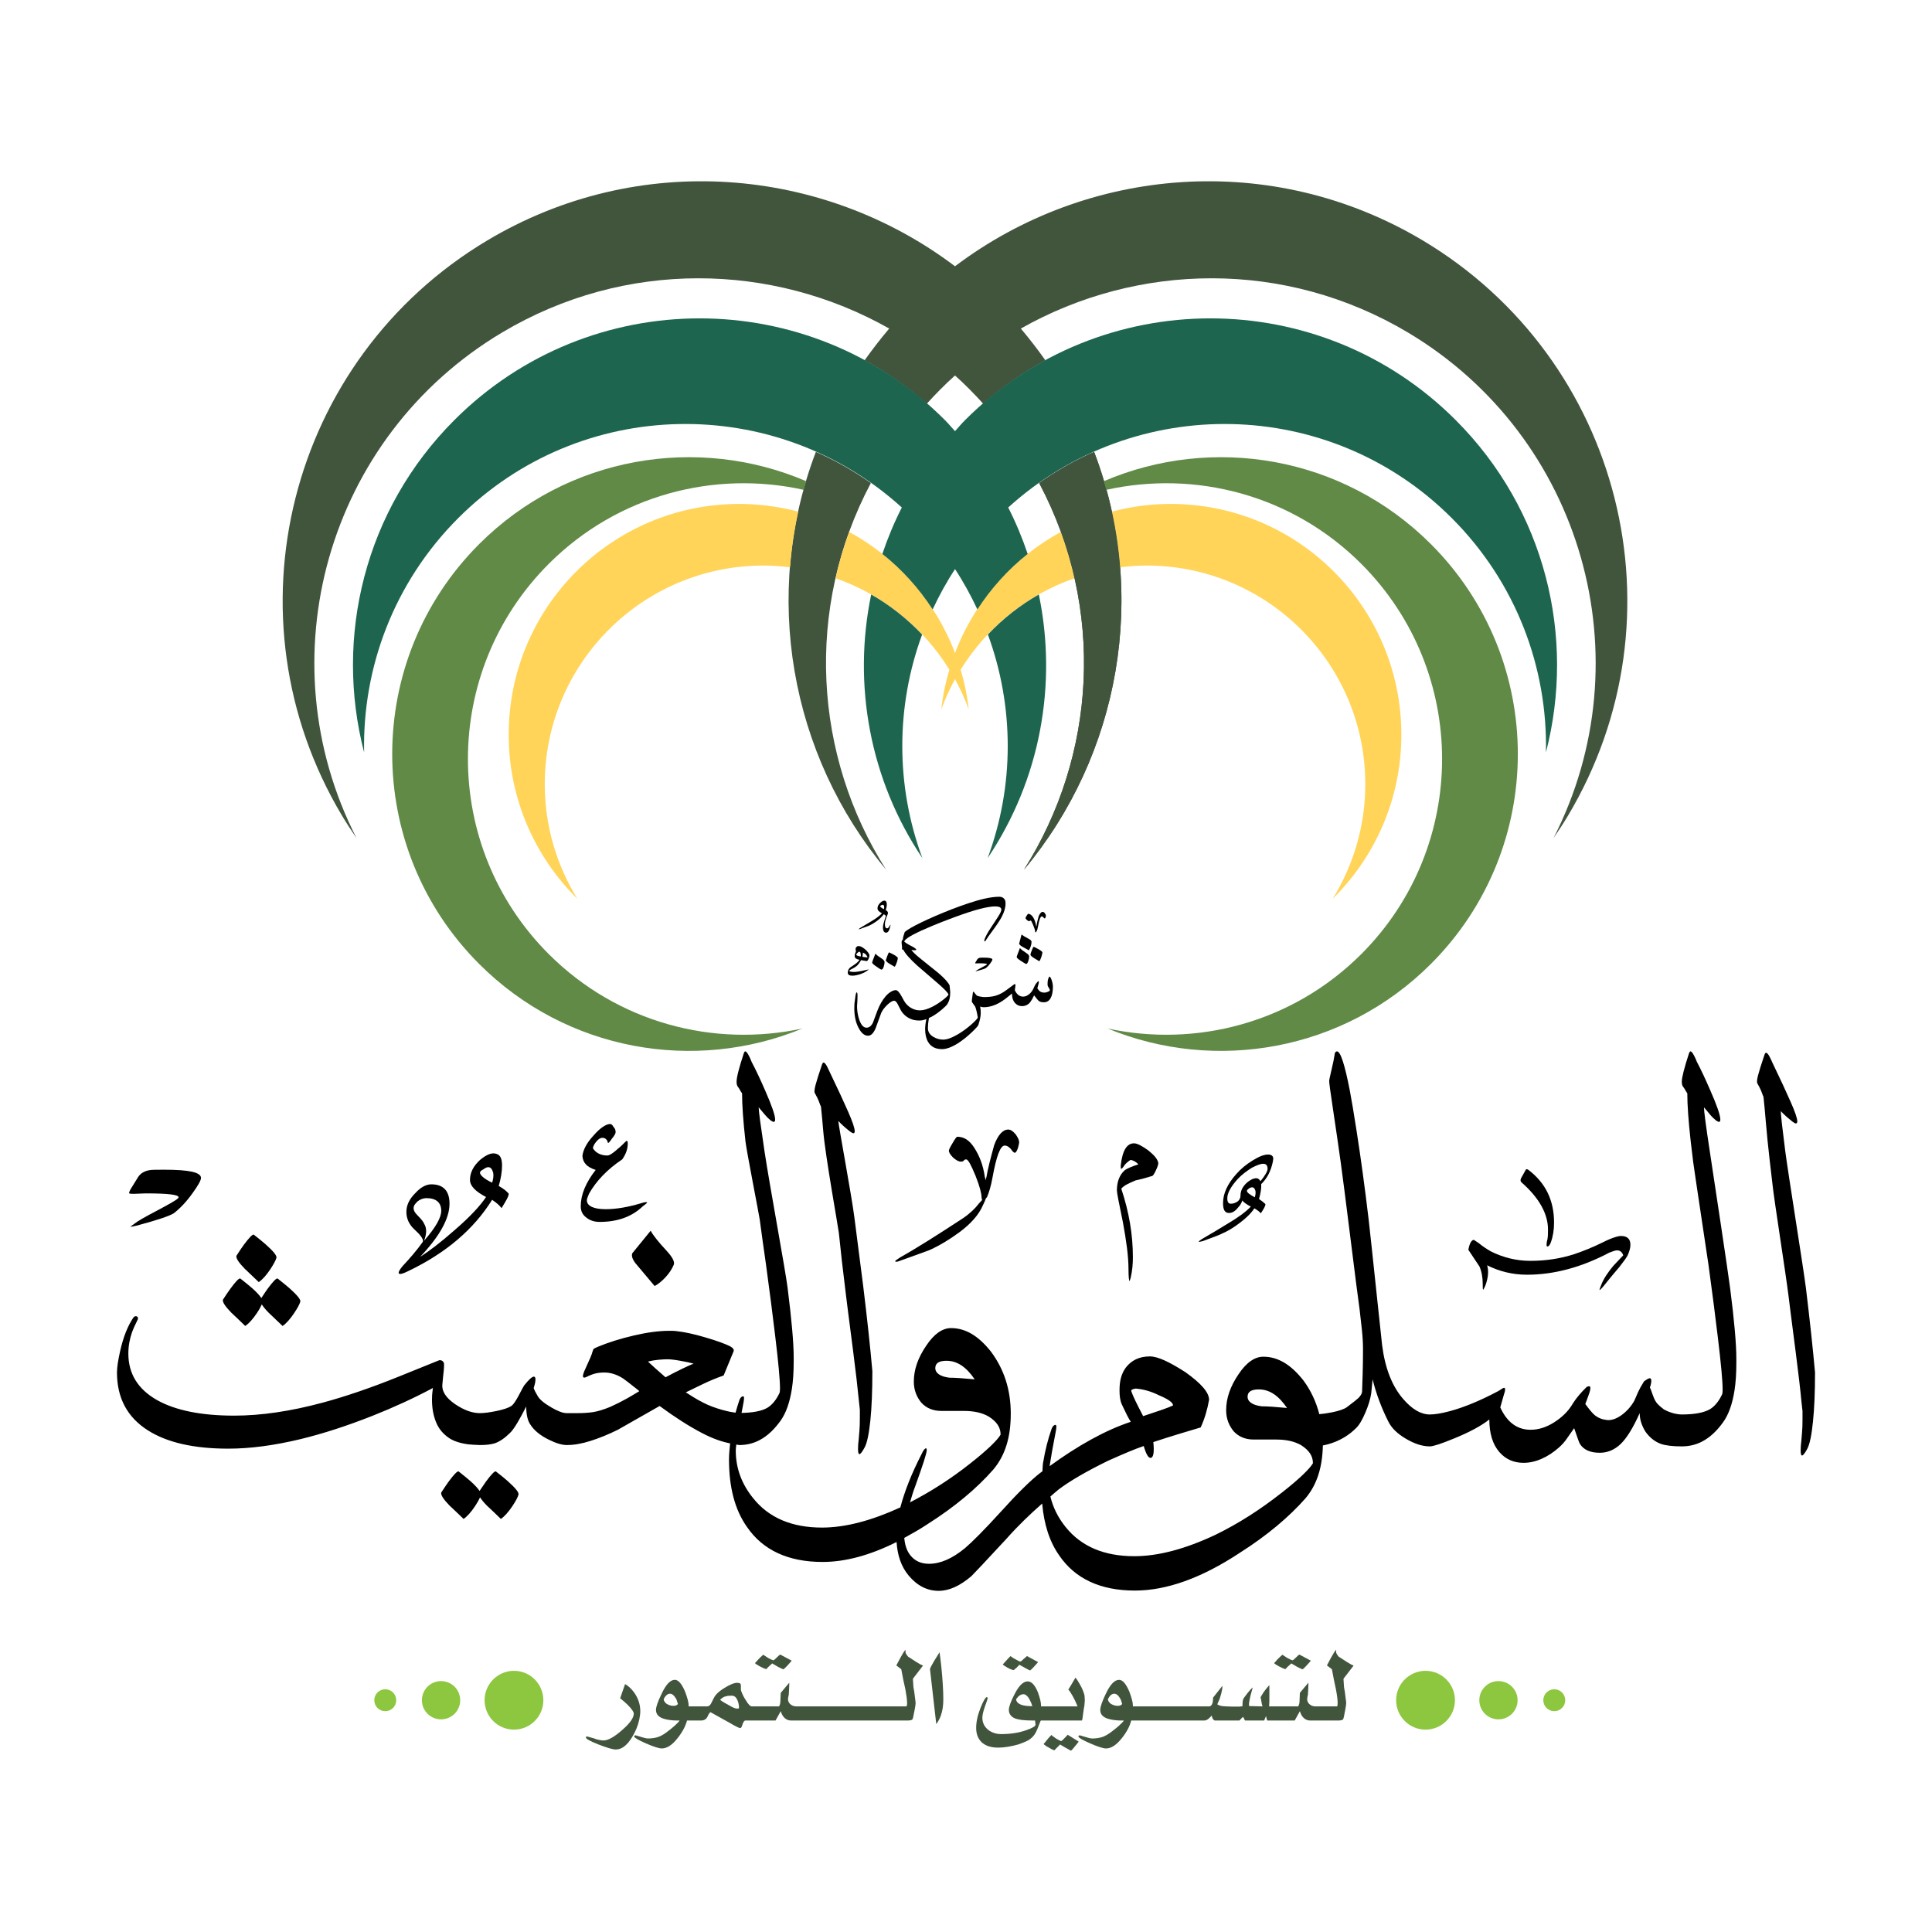
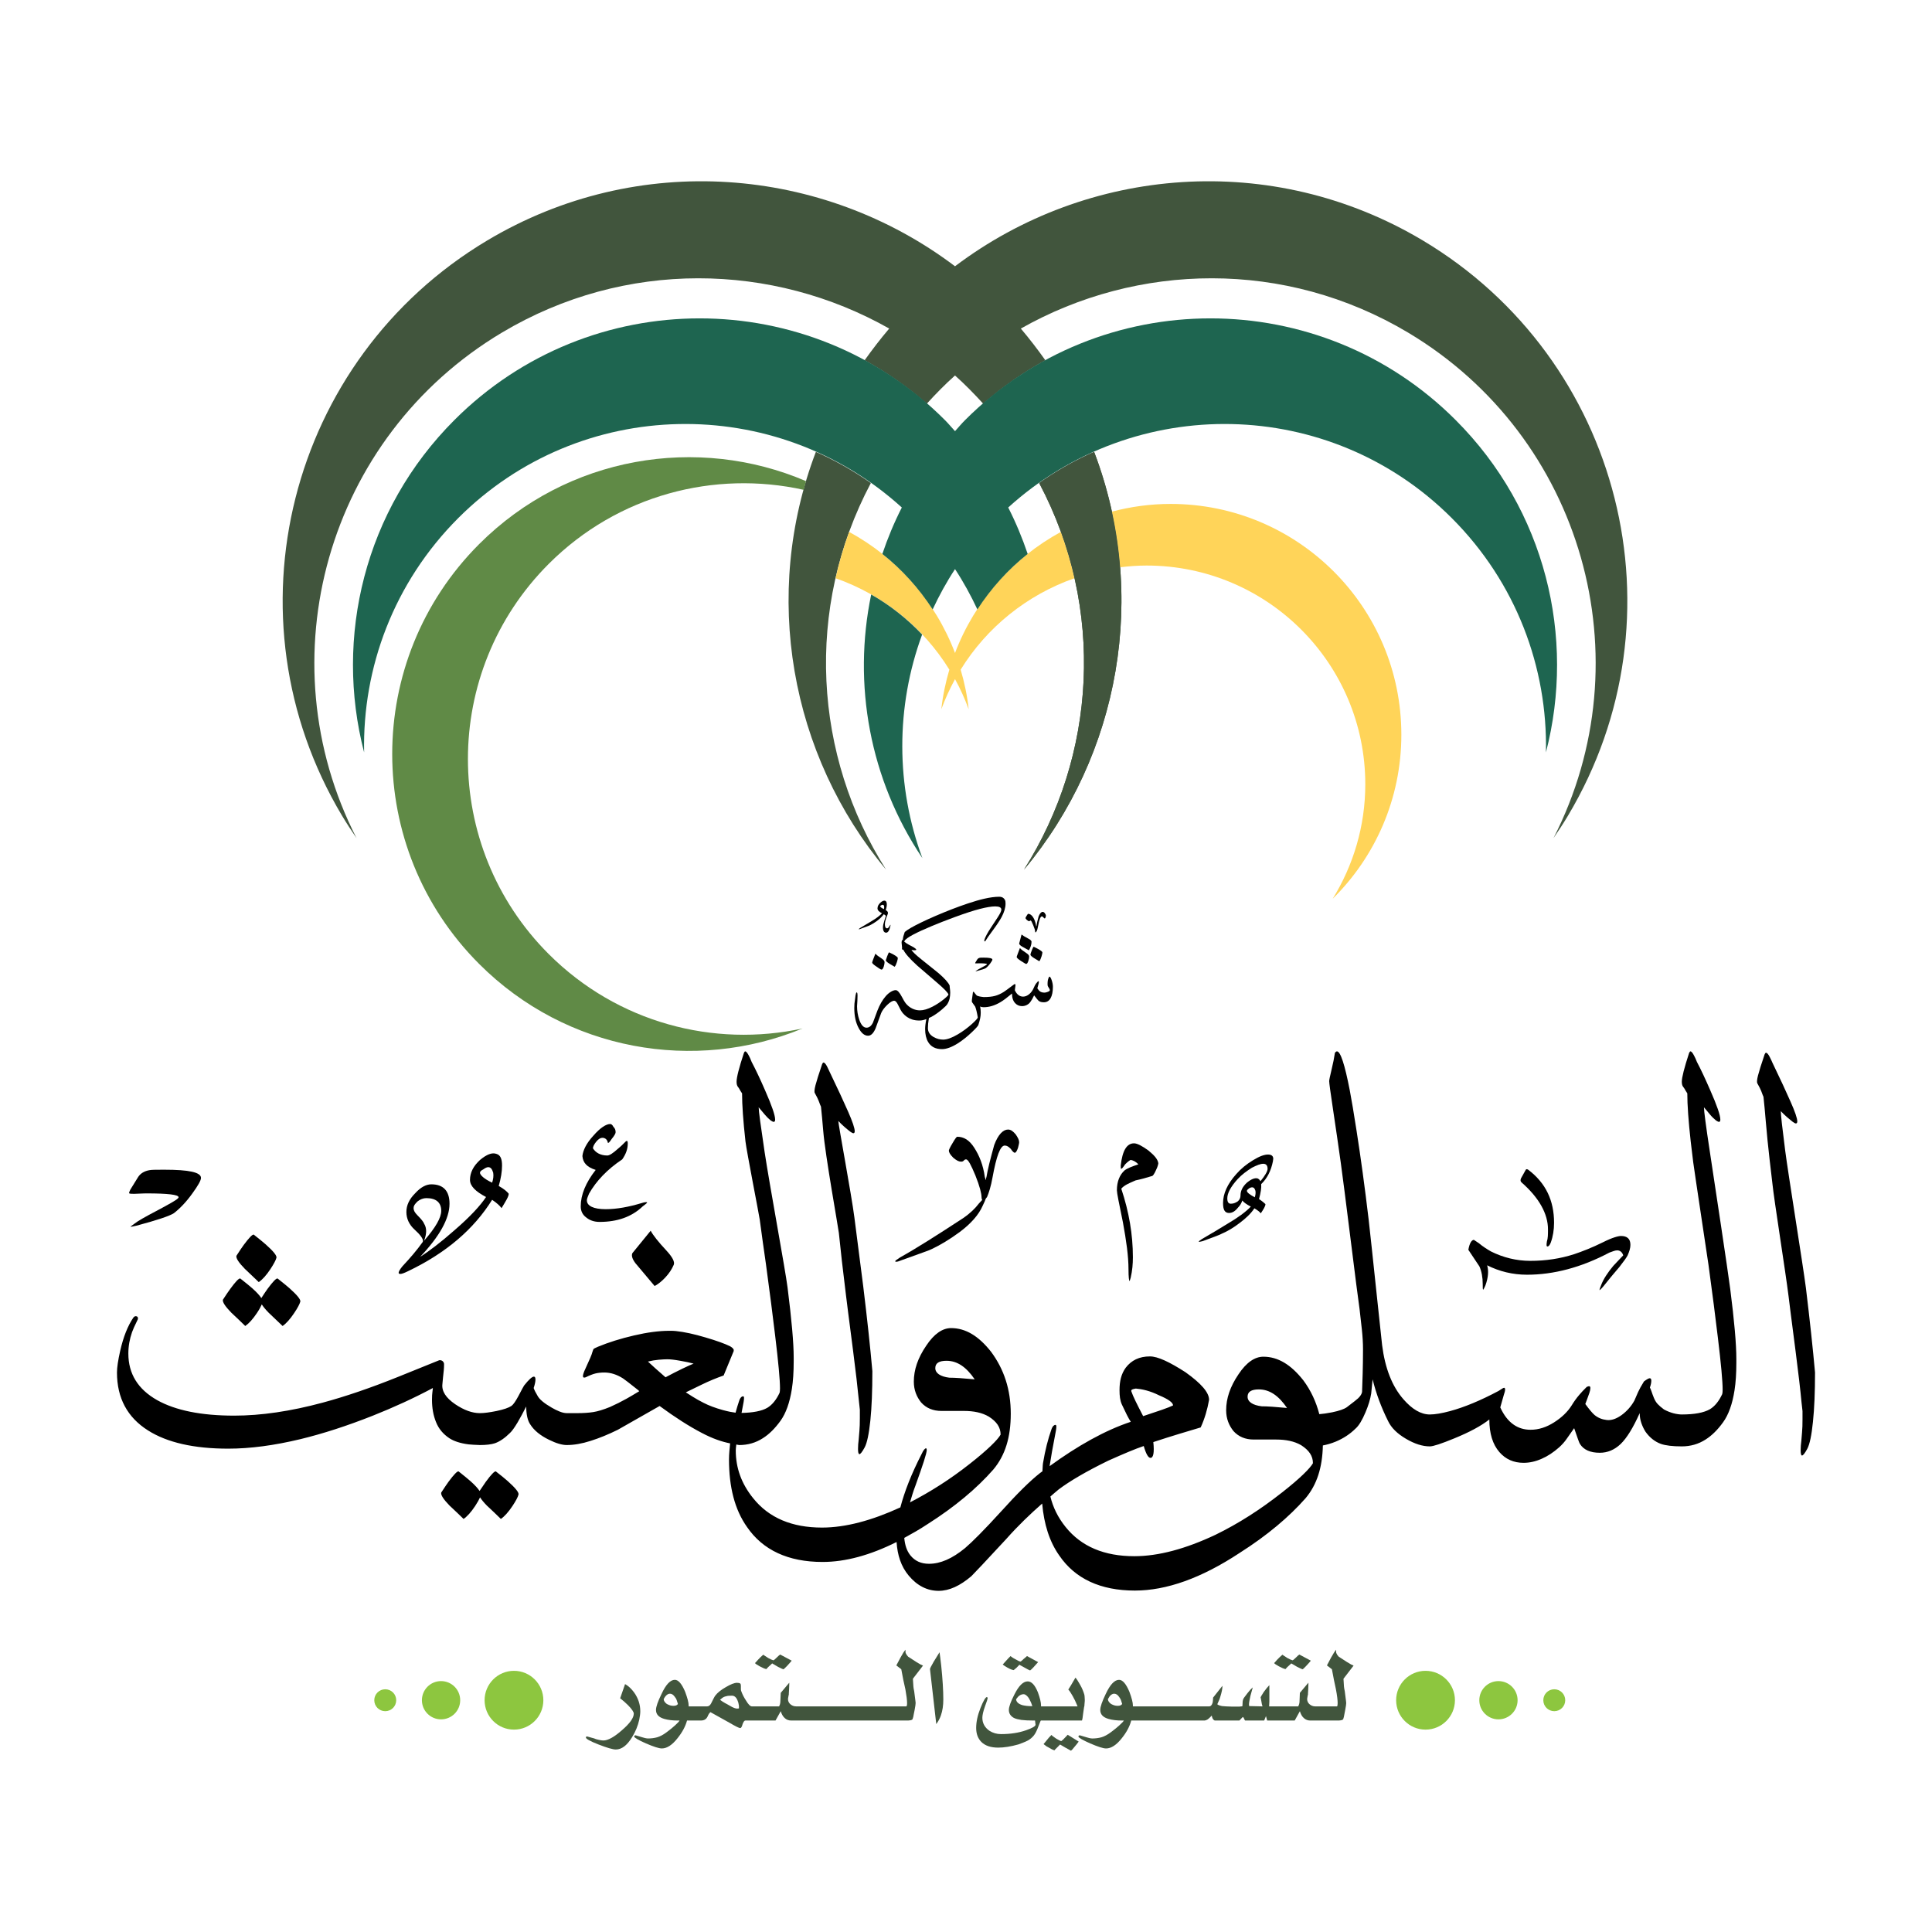
<svg xmlns="http://www.w3.org/2000/svg" version="1.1" id="Layer_1" x="0px" y="0px" viewBox="0 0 512 512" style="enable-background:new 0 0 512 512;" xml:space="preserve">
  <g>
    <g>
      <path d="M235.102,253.442c-0.085,0.231-0.196,0.575-0.352,1.036c0,0.202,0.321,0.511,0.964,0.92    c0.454,0.27,0.912,0.539,1.378,0.808c0.223-0.254,0.425-0.686,0.612-1.285c0.153-0.49,0.228-0.837,0.228-1.036    c0-0.184-0.384-0.487-1.153-0.928c-0.246-0.14-0.625-0.331-1.137-0.572C235.538,252.385,235.356,252.738,235.102,253.442z" />
      <path d="M231.988,252.73c-0.267,0.653-0.477,1.194-0.627,1.614c-0.153,0.425-0.228,0.671-0.228,0.746    c0,0.171,0.256,0.436,0.767,0.808c0.969,0.705,1.539,1.057,1.715,1.057c0.22,0,0.42-0.275,0.594-0.824    c0.137-0.451,0.21-0.829,0.21-1.137c0-0.319-0.254-0.645-0.769-0.977C232.869,253.518,232.314,253.087,231.988,252.73z" />
      <path d="M270.655,254.723c0.757,0.492,1.192,0.73,1.29,0.73c0.213,0,0.404-0.269,0.58-0.803c0.14-0.438,0.213-0.821,0.213-1.153    c0-0.308-0.259-0.622-0.772-0.943c-0.772-0.487-1.327-0.922-1.679-1.305c-0.197,0.51-0.388,1.016-0.575,1.516    c-0.187,0.5-0.28,0.785-0.28,0.847C269.432,253.829,269.841,254.199,270.655,254.723z" />
      <path d="M275.096,251.478c-0.243-0.142-0.627-0.334-1.135-0.578c-0.093,0-0.228,0.217-0.404,0.653    c-0.317,0.782-0.477,1.261-0.477,1.443c0,0.202,0.326,0.51,0.969,0.92c0.337,0.22,0.798,0.495,1.379,0.826    c0.207-0.256,0.409-0.689,0.596-1.308c0.15-0.508,0.223-0.855,0.223-1.036C276.246,252.219,275.862,251.911,275.096,251.478z" />
      <path d="M278.707,259.759c-0.217-0.629-0.414-0.943-0.585-0.943c-0.047,0-0.088,0.031-0.125,0.098    c-0.166,0.319-0.264,0.627-0.316,0.917c-0.047,0.296-0.068,0.609-0.068,0.943c0,0.078,0.005,0.174,0.016,0.29    c0,0.176,0.103,0.41,0.295,0.689c0.197,0.283,0.301,0.495,0.301,0.637c0,0.163-0.182,0.319-0.544,0.458    c-0.363,0.14-0.653,0.21-0.876,0.21c-0.581,0-1.037-0.153-1.363-0.461c-0.129-0.127-0.306-0.357-0.539-0.689    c0.083-0.296,0.171-0.604,0.259-0.925c0.098-0.319,0.145-0.557,0.145-0.731c0-0.101-0.021-0.163-0.062-0.199    c-0.042-0.031-0.103-0.021-0.186,0.026c-0.207,0.223-0.378,0.42-0.508,0.596c-0.197,0.272-0.379,0.607-0.544,1.003    c-0.3,0.744-0.715,1.334-1.249,1.778c-0.528,0.44-1.073,0.661-1.632,0.661c-0.44,0-0.85-0.135-1.223-0.412    c-0.373-0.275-0.694-0.7-0.964-1.28l0.14-1.034c0.025-0.158,0.036-0.251,0.036-0.29c0-0.205-0.052-0.306-0.155-0.306    c-0.068,0-0.14,0.023-0.212,0.078c-0.068,0.049-0.129,0.093-0.192,0.135c-1.373,1.036-2.213,1.65-2.518,1.842    c-0.778,0.5-1.56,0.855-2.337,1.067c-0.772,0.21-1.777,0.316-3.011,0.316c-0.503-0.052-0.881-0.106-1.145-0.173    c-0.264-0.062-0.492-0.14-0.689-0.231c-0.166-0.182-0.296-0.332-0.399-0.461c-0.239-0.308-0.363-0.466-0.373-0.479    c-0.103-0.088-0.186-0.078-0.243,0.039c0,0.127-0.073,0.632-0.207,1.518c-0.062,0.368-0.088,0.653-0.088,0.847    c0,0.14,0.011,0.228,0.031,0.267c0.093,0.153,0.384,0.554,0.86,1.21c0.243,0.614,0.471,1.557,0.679,2.827    c0.036,0.217-0.492,0.813-1.586,1.803c-1.181,1.049-2.41,1.954-3.689,2.707c-1.586,0.936-2.886,1.402-3.902,1.402    c-0.86,0-1.694-0.223-2.497-0.671c-1.032-0.578-1.539-1.373-1.539-2.384c0-0.741,0.083-1.578,0.243-2.495    c0.013-0.078,0.025-0.125,0.038-0.195c0.23-0.109,0.439-0.168,0.683-0.303c0.886-0.487,1.814-1.14,2.782-1.959    c0.782-0.666,1.254-1.137,1.414-1.422c0.296-0.484,0.487-0.977,0.596-1.466c0.104-0.497,0.156-1.024,0.156-1.586    c0-0.298-0.042-0.767-0.125-1.404c-0.02-0.179-0.031-0.327-0.031-0.443c-0.326-0.78-1.306-1.873-2.938-3.285    c-0.202-0.163-1.674-1.347-4.426-3.552c-1.606-1.282-2.523-2.161-2.744-2.632c0.036,0,0.127,0.018,0.279,0.059    c0.15,0.034,0.327,0.055,0.524,0.055c0.303,0,0.458-0.044,0.458-0.132c0-0.075-0.046-0.16-0.14-0.251    c-0.099-0.088-0.277-0.226-0.544-0.404c-0.14-0.075-0.497-0.267-1.075-0.565c-0.578-0.303-1.052-0.611-1.428-0.933l0.091-0.192    c0.184-0.399,0.959-0.961,2.321-1.689c1.169-0.617,2.791-1.363,4.863-2.231c1.71-0.718,3.705-1.498,5.979-2.342    c2.829-1.039,5.109-1.78,6.825-2.22c1.72-0.44,3.062-0.661,4.031-0.661c1.083,0,1.627,0.285,1.627,0.866    c0,0.368-0.321,1.041-0.953,2.015c-0.638,0.972-1.27,1.933-1.897,2.884c-0.798,1.213-1.316,2.182-1.575,2.899    c-0.057,0.163-0.088,0.313-0.088,0.438c0,0.119,0.031,0.176,0.088,0.176c0.129,0,0.249-0.124,0.368-0.365    c0.186-0.345,0.813-1.241,1.886-2.689c1.006-1.36,1.741-2.48,2.223-3.363c0.71-1.332,1.062-2.526,1.062-3.591    c0-0.065,0-0.15-0.016-0.262c-0.01-0.106-0.016-0.207-0.016-0.295c-0.046-0.334-0.213-0.627-0.492-0.886    c-0.275-0.254-0.658-0.383-1.135-0.383c-1.13,0-2.456,0.173-3.985,0.523c-1.238,0.28-2.699,0.702-4.389,1.267    c-1.332,0.448-2.747,0.959-4.244,1.534c-3.073,1.205-5.741,2.358-8.022,3.459c-2.275,1.101-3.749,1.954-4.412,2.555    c-0.186,0.513-0.308,0.886-0.365,1.122c-0.062,0.241-0.119,0.593-0.176,1.07c-0.119-0.088-0.194-0.065-0.231,0.075    c-0.01,0.116-0.023,0.21-0.044,0.287c-0.013,0.078-0.026,0.161-0.026,0.252c0,0.127,0.023,0.337,0.065,0.635    c0.039,0.293,0.06,0.516,0.06,0.671c0,0.163-0.005,0.296-0.018,0.383c0,0.13,0.119,0.192,0.352,0.192    c0.474,1.013,1.718,2.428,3.723,4.247c0.186,0.166,1.927,1.663,5.223,4.495c1.829,1.562,2.835,2.598,3.011,3.111    c0.047,0.151-0.358,0.578-1.207,1.267c-0.969,0.78-1.959,1.435-2.975,1.958c-1.289,0.668-2.419,1-3.386,1    c-0.668,0-1.315-0.148-1.944-0.438c-0.712-0.337-1.324-0.821-1.834-1.466c-0.233-0.293-0.56-0.845-0.98-1.65    c-0.632-1.202-1.176-1.803-1.643-1.803c-0.35,0-0.754,0.127-1.207,0.383c-0.536,0.306-1.024,0.723-1.469,1.249    c-0.852,0.984-1.575,2.241-2.166,3.764c-0.399,1.076-0.793,2.148-1.192,3.205c-0.44,0.902-1.01,1.348-1.71,1.348    c-0.808,0-1.453-0.731-1.943-2.192c-0.373-1.122-0.56-2.288-0.56-3.493c0-0.062,0.029-0.544,0.088-1.443    c0.021-0.36,0.036-0.801,0.036-1.324c0-0.601-0.073-0.904-0.212-0.904c-0.119,0-0.22,0.264-0.313,0.787    c-0.163,1.104-0.262,1.832-0.288,2.182c-0.031,0.353-0.044,0.746-0.044,1.182c0,2.101,0.383,3.866,1.156,5.298    c0.72,1.363,1.557,2.039,2.5,2.039c0.757,0,1.415-0.642,1.974-1.92c0.503-1.371,1-2.741,1.503-4.112    c0.313-0.705,0.849-1.419,1.606-2.15c0.759-0.728,1.376-1.094,1.855-1.094c0.35,0.036,0.689,0.407,1.013,1.111    c0.48,1.026,0.894,1.749,1.241,2.169c0.679,0.809,1.511,1.374,2.5,1.695c0.56,0.181,1.168,0.267,1.816,0.267    c0.062,0,0.13,0,0.218,0l0,0c0.514-0.002,1.099-0.147,1.719-0.373c-0.005,0.023-0.009,0.036-0.014,0.059    c-0.213,1.016-0.311,1.879-0.311,2.596c0,1.37,0.259,2.503,0.782,3.399c0.746,1.272,1.974,1.902,3.689,1.902    c1.166,0,2.565-0.508,4.198-1.534c1.233-0.782,2.472-1.767,3.721-2.962c1.062-1.01,1.632-1.65,1.715-1.92    c0.218-0.668,0.378-1.246,0.477-1.739c0.104-0.495,0.15-1.008,0.15-1.544c0-0.503-0.052-1.039-0.155-1.617    c0.187,0.104,0.358,0.163,0.513,0.171c0.16,0.015,0.3,0.031,0.43,0.039c1.456,0,2.949-0.451,4.472-1.36    c0.736-0.436,1.746-1.192,3.026-2.267c0,1.098,0.28,1.953,0.839,2.554c0.493,0.524,1.104,0.783,1.834,0.783    c0.441,0,0.876-0.106,1.29-0.321c0.415-0.218,0.736-0.513,0.969-0.886c0.197-0.293,0.342-0.513,0.436-0.671    c0.135-0.241,0.3-0.57,0.492-0.979c0.684,0.886,1.078,1.365,1.187,1.441c0.337,0.256,0.725,0.383,1.171,0.383    c0.01,0.013,0.036,0.018,0.067,0.018c0.036,0,0.083,0,0.145,0c0.788,0,1.389-0.36,1.798-1.083    c0.404-0.723,0.612-1.731,0.612-3.024C279.029,260.966,278.92,260.386,278.707,259.759z" />
      <path d="M270.955,250.901c0.254,0.14,0.819,0.456,1.695,0.943c0.197-0.28,0.363-0.633,0.503-1.06    c0.145-0.42,0.213-0.834,0.213-1.225c0-0.262-0.306-0.541-0.907-0.847c-0.845-0.436-1.42-0.79-1.736-1.057l-0.627,2.366    C270.095,250.284,270.38,250.582,270.955,250.901z" />
      <path d="M260.198,256.383c-0.788,0.41-1.254,0.681-1.42,0.822c-0.166,0.109-0.249,0.189-0.275,0.189    c0.026,0.028,0.14,0,0.384-0.054c1.342-0.353,2.135-0.627,2.379-0.79c0.357-0.275,0.767-0.689,1.181-1.262    c0.358-0.492,0.544-0.822,0.544-0.982c0-0.357-0.767-0.524-2.322-0.524c-0.471,0-0.798,0-0.933,0.026    c-0.357,0.057-0.601,0.223-0.741,0.44l-0.493,0.795c-0.057,0.109-0.082,0.186-0.082,0.217c0,0.052,0.109,0.052,0.357,0.052    c0.523-0.026,0.762-0.026,0.762-0.026c1.347,0,2.026,0.083,2.026,0.246c0,0.026-0.026,0.054-0.052,0.083    C261.405,255.725,260.97,255.974,260.198,256.383z" />
-       <path d="M229.431,257.503c0.552-0.381,0.806-0.552,0.806-0.594c0,0-0.085,0-0.254,0.042c-1.445,0.342-2.337,0.51-2.718,0.552    c-0.892,0.129-1.532,0.085-1.998-0.042c-0.127-0.044-0.171-0.086-0.171-0.168c0-0.088,0.086-0.213,0.254-0.298    c0.725-0.339,1.275-0.679,1.658-0.977c0.425-0.383,0.809-0.894,1.187-1.572c1.104,0.171,1.575,0.256,1.446,0.256    c0.171,0,0.342-0.171,0.511-0.552c0.171-0.383,0.256-0.681,0.256-0.979c0-0.083,0-0.124-0.047-0.213    c-0.337-0.762-1.018-1.44-2.036-2.039c-0.295-0.127-0.552-0.21-0.765-0.21c-0.256,0-0.422,0.083-0.593,0.254    c-0.256,0.212-0.298,0.593-0.13,1.148c-0.212,0.464-0.339,0.891-0.339,1.272c0,0.508,0.422,0.806,1.275,0.977    c-0.254,0.425-0.681,0.806-1.23,1.192c-0.384,0.254-0.767,0.55-1.192,0.806c-0.466,0.381-0.678,0.847-0.678,1.399    c0,0.552,0.384,0.808,1.233,0.808c0.638,0,1.399-0.171,2.249-0.466C228.749,257.886,229.174,257.673,229.431,257.503z     M228.666,252.45c0.552,0.213,0.93,0.552,1.145,1.018c0.042,0.127,0.083,0.213,0.042,0.254c0,0.044-0.042,0.044-0.083,0    c-0.726-0.083-1.15-0.127-1.233-0.169C228.62,253.297,228.666,252.916,228.666,252.45z M226.92,252.958    c0-0.083,0.129-0.254,0.3-0.422c0.213-0.212,0.383-0.298,0.467-0.34c0.212,0.042,0.342,0.169,0.381,0.467    c0.085,0.295,0.085,0.552,0.044,0.806C227.35,253.383,226.92,253.214,226.92,252.958z" />
      <path d="M272.707,244.125c0.129,0,0.213-0.046,0.213-0.088c0.042-0.086,0.088-0.086,0.213-0.086c0.129,0,0.342,0.389,0.678,1.233    c0.337,0.809,0.508,1.36,0.508,1.656c0,0.169,0.046,0.257,0.088,0.257c0.083,0,0.171-0.088,0.296-0.298    c0.171-0.298,0.295-0.765,0.424-1.485c0.296-1.614,0.596-2.464,0.98-2.464c0.125,0,0.296,0.124,0.425,0.296    c0.171,0.171,0.254,0.254,0.295,0.254c0.083,0,0.213-0.083,0.254-0.339c0.088-0.169,0.088-0.337,0.088-0.467    c0-0.127-0.088-0.296-0.259-0.552c-0.166-0.254-0.378-0.383-0.591-0.383c-0.384,0-0.725,0.383-1.062,1.148    c-0.301,1.104-0.513,1.956-0.554,2.508c-0.042,0.083-0.083,0.127-0.083,0.168c0,0,0,0-0.042,0c0-0.041,0-0.085,0-0.168    c-0.171-0.936-0.43-1.7-0.809-2.254c-0.383-0.594-0.849-0.892-1.316-0.892c-0.042,0-0.166,0.171-0.378,0.511    c-0.218,0.342-0.306,0.554-0.306,0.593c0,0.127,0.129,0.298,0.342,0.51C272.37,243.996,272.582,244.125,272.707,244.125z" />
      <path d="M228.05,246.149c1.402-0.511,2.122-0.806,2.29-0.85c0.638-0.298,1.363-0.723,2.166-1.317c0.681-0.51,1.233-1.06,1.699-1.7    c0.383,0.212,0.555,0.381,0.555,0.467c0,0.042-0.129,0.427-0.383,1.189c-0.253,0.767-0.383,1.361-0.383,1.827    c0,0.933,0.301,1.404,0.85,1.404c0.51,0,0.891-0.64,1.148-1.915c0-0.085,0-0.124,0-0.124c0-0.047-0.044-0.047-0.044-0.047    c-0.042,0.047-0.042,0.085-0.083,0.13c-0.298,0.552-0.552,0.806-0.764,0.806c-0.384,0-0.596-0.34-0.596-1.06    c0-0.596,0.212-1.402,0.64-2.423c0.125-0.254,0.169-0.467,0.169-0.596c0-0.296-0.169-0.508-0.596-0.762    c0.213-0.552,0.298-1.063,0.298-1.529c0-0.508-0.171-0.852-0.425-0.936c-0.342-0.129-0.764,0.042-1.275,0.508    c-0.508,0.469-0.767,0.938-0.767,1.531c0,0.425,0.384,0.891,1.192,1.272c-0.591,0.638-1.529,1.363-2.762,2.083    c-1.018,0.596-2.037,1.233-3.057,1.827c-0.21,0.169-0.342,0.254-0.342,0.298c0,0.041,0,0.041,0.046,0.041    C227.71,246.276,227.837,246.234,228.05,246.149z M233.273,240.162c0-0.086,0.088-0.171,0.254-0.256    c0.171-0.086,0.298-0.125,0.383-0.125c0.213,0,0.337,0.125,0.384,0.381c0.039,0.251,0.039,0.51-0.047,0.762    C233.613,240.628,233.273,240.371,233.273,240.162z" />
    </g>
    <g>
      <path d="M453.137,305.281c-1.057-6.931-1.573-10.883-1.573-11.84c0.516,0.645,1.054,1.27,1.609,1.923    c0.537,0.643,1.082,1.162,1.592,1.573c0.356,0.242,0.626,0.367,0.786,0.367c0.242,0,0.357-0.207,0.357-0.608    c0-1.127-0.883-3.71-2.664-7.744c-1.324-3.057-2.504-5.571-3.551-7.546c-0.24-0.645-0.492-1.182-0.733-1.629    c-0.393-0.777-0.724-1.153-0.965-1.153c-0.116,0-0.231,0.143-0.366,0.43c-1.289,3.942-1.932,6.491-1.932,7.609    c0,0.598,0.116,1.047,0.332,1.323c0.223,0.287,0.385,0.51,0.465,0.67c0.08,0.17,0.295,0.537,0.66,1.092    c0,3.022,0.297,7.269,0.903,12.752c0.287,2.459,0.51,4.292,0.664,5.499c0.537,3.907,3.487,23.348,4.058,27.263    c1.039,7.656,1.869,14.048,2.469,19.164c0.857,7.054,1.27,11.66,1.27,13.833c0,0.563-0.036,0.974-0.116,1.207    c-0.887,1.895-1.977,3.219-3.264,3.997c-1.61,0.92-4.097,1.385-7.441,1.385c-0.644,0-1.394-0.107-2.235-0.322    c-0.84-0.232-1.682-0.564-2.485-1.002c-0.717-0.527-1.28-1.018-1.682-1.448c-0.412-0.447-0.732-0.992-1.002-1.645    c-0.258-0.635-0.464-1.198-0.625-1.69c-0.17-0.482-0.305-0.822-0.429-1.027c0.25-0.725,0.374-1.323,0.374-1.817    c0-0.437-0.151-0.652-0.429-0.652c-0.241,0-0.751,0.277-1.512,0.84c-0.733,1.172-1.25,2.129-1.582,2.87    c-0.311,0.76-0.643,1.475-0.965,2.219c-0.84,1.51-1.977,2.799-3.381,3.827c-1.413,1.018-2.737,1.465-3.987,1.305    c-1.209-0.135-2.28-0.572-3.202-1.332c-0.563-0.484-1.378-1.45-2.432-2.899c0.375-0.965,0.733-1.967,1.09-2.977    c0.16-0.473,0.25-0.893,0.25-1.26c0-0.323-0.116-0.483-0.357-0.483c-0.09,0-0.287,0.053-0.609,0.188    c-0.821,0.804-1.449,1.484-1.932,2.055c-0.823,0.957-1.483,1.897-2.057,2.844c-1.053,1.672-2.602,3.192-4.651,4.489    c-2.055,1.315-4.13,1.968-6.24,1.968c-1.69,0-3.184-0.457-4.454-1.333c-1.466-1.002-2.646-2.549-3.575-4.596l0.911-3.21    c0.233-0.68,0.367-1.172,0.367-1.502c0-0.322-0.098-0.483-0.241-0.483c-0.126,0-0.304,0.063-0.519,0.215    c-0.233,0.143-0.554,0.357-1.002,0.635c-4.792,2.548-9.066,4.309-12.805,5.32c-2.219,0.598-4.024,0.902-5.383,0.902    c-2.343,0-4.677-1.359-7.019-4.059c-2.979-3.415-4.848-8.191-5.624-14.317c-0.153-1.403-0.59-5.534-1.324-12.385    c-1.092-10.4-1.844-17.347-2.237-20.853c-1.037-8.744-2.118-16.587-3.201-23.518c-0.733-4.676-1.324-8.271-1.815-10.811    c-1.331-6.849-2.458-10.283-3.388-10.283c-0.162,0-0.34,0.117-0.537,0.367c-0.206,1.36-0.484,2.78-0.841,4.231    c-0.482,2.012-0.715,3.129-0.679,3.317c0,0.492,0.331,2.905,0.983,7.261c0.072,0.527,0.448,3.022,1.109,7.492    c0.661,4.472,1.324,9.273,1.969,14.38c0.402,3.067,1.045,8.164,1.93,15.298c0.877,7.136,1.574,12.448,2.057,15.954    c0.197,1.779,0.412,3.577,0.609,5.409c0.196,1.825,0.303,3.577,0.303,5.232c0,2.262-0.035,4.391-0.088,6.411    c-0.073,2.004-0.116,3.639-0.162,4.892c-0.071,0.518-0.42,1.09-1.038,1.689c-0.23,0.233-1.234,1.028-3.004,2.37    c-0.724,0.518-2.038,0.965-3.898,1.35c-1.346,0.268-2.427,0.412-3.389,0.492c-0.853-3.272-2.226-6.267-4.23-8.959    c-3.291-4.175-6.724-6.269-10.605-6.269c-2.236,0-4.471,1.485-6.564,4.632c-2.235,3.29-3.291,6.421-3.291,9.559    c0,2.235,0.751,4.032,1.94,5.518c1.351,1.493,3.139,2.244,5.374,2.244h5.974c2.539,0,4.783,0.447,6.581,1.493    c2.093,1.342,3.129,2.844,3.129,4.784c-0.751,1.342-3.434,4.034-8.218,7.771c-5.67,4.47-11.49,8.209-17.616,11.195    c-7.922,3.73-15.085,5.671-21.515,5.671c-7.904,0-14.03-2.53-18.215-7.763c-2.043-2.539-3.326-5.222-4.014-8.048    c0.729-0.608,1.462-1.315,2.19-1.878c2.987-2.244,7.315-4.784,13.144-7.628c4.024-1.797,7.155-3.129,9.407-3.88    c0.591,2.084,1.199,3.139,1.789,3.139c0.751,0,1.046-1.35,0.751-4.184c4.928-1.637,9.104-2.844,12.546-3.882    c1.047-2.252,1.78-4.774,2.228-7.314c0-1.949-2.075-4.337-6.26-7.323c-4.186-2.692-7.332-4.186-9.407-4.186    c-2.843,0-4.936,1.047-6.421,2.995c-1.198,1.645-1.645,3.577-1.645,5.974c0,1.502,0.143,2.69,0.599,3.729    c1.045,2.244,1.779,3.737,2.387,4.63c-6.84,2.272-14.061,6.332-21.519,11.76c0.326-2.163,0.859-5.231,1.685-9.451    c0.161-1.038,0.161-1.494-0.151-1.494c-0.295,0-0.743,0.303-1.047,1.198c-0.895,2.539-1.636,5.382-2.235,8.968    c-0.098,0.68-0.08,1.432-0.148,2.137c-0.214,0.17-0.425,0.305-0.639,0.465c-2.683,2.102-6.116,5.527-10.301,10.16    c-4.489,4.926-7.619,8.064-9.56,9.719c-3.442,2.834-6.564,4.167-9.559,4.167c-2.093,0-3.729-0.733-4.936-2.235    c-0.975-1.225-1.448-2.755-1.623-4.624c2.011-1.1,4.042-2.235,6.13-3.622c7.314-4.631,13.145-9.558,17.473-14.495    c3.13-3.729,4.624-8.513,4.624-14.79c0-6.419-1.789-11.785-5.222-16.425c-3.291-4.167-6.724-6.269-10.596-6.269    c-2.254,0-4.489,1.502-6.573,4.641c-2.244,3.282-3.299,6.413-3.299,9.551c0,2.235,0.751,4.032,1.94,5.517    c1.359,1.502,3.139,2.244,5.383,2.244h5.964c2.557,0,4.793,0.447,6.581,1.502c2.093,1.334,3.129,2.835,3.129,4.776    c-0.742,1.342-3.434,4.032-8.208,7.771c-5.097,4.024-10.351,7.359-15.806,10.184c0.448-1.457,0.813-2.817,1.462-4.479    c1.932-5.384,2.978-8.523,2.978-9.408c0-0.295-0.152-0.457-0.152-0.457c-0.287,0-0.734,0.457-1.189,1.493    c-2.749,5.339-4.557,10.016-5.652,14.182c-7.623,3.497-14.557,5.347-20.772,5.347c-7.904,0-14.039-2.539-18.215-7.761    c-3.139-3.872-4.632-8.066-4.632-12.688c0-0.287,0.049-0.823,0.143-1.565c0.233,0.018,0.541,0.143,0.76,0.143    c2.308,0,4.399-0.6,6.278-1.815c1.672-1.047,3.209-2.585,4.667-4.597c1.449-2.012,2.451-4.829,3.023-8.468    c0.322-2.047,0.482-4.462,0.482-7.242c0-0.287,0-0.645,0-1.092c0-3.88-0.554-10.051-1.627-18.554    c-0.607-4.794-4.712-26.88-6.081-35.903c-1.037-6.931-1.573-10.883-1.573-11.84c0.537,0.645,1.073,1.27,1.609,1.923    c0.537,0.643,1.074,1.162,1.592,1.573c0.367,0.242,0.626,0.367,0.787,0.367c0.25,0,0.376-0.207,0.376-0.608    c0-1.127-0.885-3.71-2.665-7.744c-1.324-3.057-2.522-5.571-3.568-7.546c-0.242-0.645-0.484-1.182-0.724-1.629    c-0.412-0.777-0.724-1.153-0.966-1.153c-0.125,0-0.25,0.143-0.357,0.43c-1.306,3.942-1.94,6.491-1.94,7.609    c0,0.598,0.116,1.047,0.33,1.323c0.223,0.287,0.375,0.51,0.456,0.67c0.063,0.17,0.295,0.537,0.67,1.092    c0,3.022,0.287,7.269,0.903,12.752c0.278,2.459,3.613,19.457,3.774,20.673c0.527,3.917,1.064,7.816,1.635,11.725    c1.038,7.663,1.861,14.038,2.468,19.171c0.851,7.046,1.27,11.661,1.27,13.833c0,0.563-0.036,0.967-0.107,1.198    c-0.895,1.905-1.994,3.229-3.273,3.989c-1.493,0.867-3.822,1.287-6.81,1.35c0.18-0.948,0.335-1.825,0.55-2.915    c0.161-1.047,0.161-1.494-0.143-1.494c-0.304,0-0.751,0.295-1.037,1.188c-0.349,0.984-0.652,2.067-0.957,3.157    c-0.863-0.107-1.919-0.303-3.371-0.697c-1.995-0.555-3.685-1.18-5.097-1.914c-0.966-0.483-1.932-1.02-2.898-1.628    c-0.617-0.375-1.216-0.75-1.815-1.154c1.002-0.482,2.442-1.18,4.292-2.084c1.851-0.902,3.765-1.698,5.732-2.387l2.665-6.474    c0-0.152,0-0.268,0-0.367c-0.126-0.313-0.447-0.608-0.966-0.903c-1.368-0.67-3.541-1.467-6.537-2.342    c-2.977-0.885-5.589-1.458-7.842-1.69c-0.375-0.053-0.939-0.063-1.699-0.063c-2.7,0-5.822,0.403-9.38,1.235    c-3.55,0.822-6.733,1.824-9.542,2.985c-0.644,0.295-1.019,0.465-1.117,0.547c-0.098,0.08-0.223,0.383-0.385,0.912    c-0.089,0.473-0.696,1.932-1.823,4.345c-0.439,0.92-0.662,1.592-0.662,2.004c0,0.357,0.241,0.465,0.724,0.295    c1.046-0.518,1.923-0.858,2.602-1.02c0.679-0.162,1.467-0.25,2.36-0.25c1.646,0,3.309,0.527,4.945,1.573    c0.331,0.205,1.663,1.233,3.997,3.085l0.304,0.295c-1.341,0.805-2.459,1.483-3.398,2.002c-1.359,0.76-2.816,1.485-4.345,2.174    c-1.806,0.733-3.299,1.18-4.472,1.36c-1.171,0.178-2.539,0.277-4.103,0.277h-2.906c-0.573,0-1.199-0.151-1.906-0.43    c-0.706-0.285-1.394-0.617-2.083-1.028c-2.021-1.162-3.264-2.209-3.747-3.139c-0.492-0.813-0.832-1.484-1.029-2.055    c0.322-0.967,0.474-1.717,0.474-2.245c0-0.518-0.134-0.778-0.412-0.778c-0.482,0-1.35,0.778-2.602,2.362    c-0.107,0.152-0.617,1.082-1.502,2.78c-0.733,1.369-1.341,2.244-1.815,2.602c-0.769,0.518-2.075,0.965-3.944,1.359    c-1.842,0.377-3.336,0.573-4.462,0.573c-2.012,0-4.194-0.786-6.527-2.36c-2.495-1.7-3.63-3.489-3.39-5.384    c0.09-1.01,0.198-2.217,0.359-3.622c0.053-0.527,0.071-1.064,0.071-1.635c0-0.279-0.125-0.537-0.357-0.76    c-0.25-0.215-0.554-0.305-0.912-0.26c-3.72,1.485-7.404,2.979-11.062,4.471c-7.216,2.899-13.816,5.15-19.825,6.769    c-8.494,2.29-16.318,3.444-23.454,3.444c-8.737,0-15.55-1.377-20.433-4.114c-5.07-2.871-7.619-6.974-7.619-12.34    c0-1.932,0.33-3.809,0.975-5.661c0.242-0.697,0.707-1.725,1.386-3.102c0.125-0.188,0.188-0.377,0.188-0.537    c0-0.403-0.206-0.6-0.608-0.6c-0.188,0-0.402,0.108-0.609,0.367c-1.484,2.182-2.655,5.106-3.496,8.818    C31.286,360.49,31,362.403,31,363.727c0,6.769,2.755,11.901,8.227,15.353c5.079,3.219,12.179,4.829,21.264,4.829    c5.777,0,12.161-0.842,19.163-2.53c5.973-1.449,12.331-3.516,19.055-6.171c5.678-2.254,11.017-4.712,16.006-7.368    c-0.106,1.01-0.196,1.645-0.205,1.922c-0.019,0.295-0.028,0.697-0.028,1.217c0,2.137,0.34,4.094,1.055,5.856    c0.698,1.789,1.887,3.202,3.532,4.302c1.217,0.795,2.906,1.35,5.08,1.635c0.724,0.082,1.725,0.127,3.022,0.18    c1.726,0,3.058-0.17,3.988-0.475c1.279-0.455,2.621-1.359,3.998-2.736c0.519-0.475,1.198-1.422,2.039-2.835    c0.733-1.252,1.475-2.637,2.253-4.167c0,1.002,0.09,1.913,0.268,2.745c0.179,0.823,0.456,1.503,0.813,2.012    c1.002,1.583,2.656,2.942,4.963,4.061c1.878,0.93,3.452,1.395,4.704,1.395c1.931,0,4.041-0.367,6.313-1.1    c2.288-0.715,4.686-1.699,7.225-2.95c3.666-2.094,7.35-4.194,11.07-6.296c4.069,2.987,7.78,5.366,11.178,7.136    c2.95,1.555,5.357,2.342,7.503,2.772c-0.13,1.403-0.295,2.799-0.295,4.239c0,7.323,1.502,13.297,4.775,17.919    c4.193,6.126,10.909,9.264,20.021,9.264c6.059,0,12.604-1.78,19.611-5.286c0.232,3.399,1.135,6.421,3.219,8.908    c2.244,2.69,4.936,4.032,7.923,4.032c2.834,0,5.678-1.342,8.674-3.88c0.733-0.742,3.872-4.024,9.246-9.854    c3.174-3.585,6.35-6.608,9.524-9.398c0.482,5.454,1.918,10.086,4.551,13.797c4.185,6.126,10.9,9.264,20.012,9.264    c8.361,0,17.625-3.282,27.792-9.996c7.306-4.633,13.127-9.569,17.464-14.495c2.991-3.569,4.44-8.119,4.569-13.968    c1.069-0.205,2.186-0.51,3.398-1.01c2.047-0.85,3.791-2.012,5.241-3.442c0.893-0.77,1.77-2.227,2.664-4.347    c0.771-1.815,1.271-3.477,1.504-4.971l0.375-3.747c0.922,3.747,2.289,7.431,4.104,11.061c0.84,1.77,2.405,3.327,4.712,4.677    c2.289,1.358,4.417,2.029,6.349,2.029c0.884,0,3.041-0.705,6.456-2.111c4.077-1.664,7.179-3.335,9.31-5.026    c0,3.712,0.883,6.599,2.664,8.648c1.653,1.895,3.782,2.844,6.411,2.844c1.573,0,3.157-0.348,4.776-1.063    c1.608-0.69,3.149-1.717,4.648-3.04c0.76-0.69,1.432-1.432,1.987-2.237c0.34-0.492,1-1.439,1.994-2.844    c0.867,2.54,1.35,3.927,1.528,4.167c0.985,1.574,2.756,2.352,5.259,2.352c2.056,0,3.889-0.768,5.517-2.307    c1.637-1.574,3.317-4.292,5.061-8.2c0,0.877,0.151,1.762,0.438,2.62c0.303,0.875,0.678,1.645,1.119,2.333    c1.133,1.574,2.494,2.629,4.058,3.2c1.252,0.438,3.102,0.662,5.552,0.662c2.298,0,4.4-0.599,6.296-1.815    c1.645-1.045,3.201-2.565,4.648-4.587c1.45-2.012,2.46-4.829,3.024-8.468c0.322-2.047,0.482-4.462,0.482-7.243    c0-0.278,0-0.654,0-1.082c0-3.872-0.535-10.061-1.627-18.564C457.911,336.757,454.504,314.304,453.137,305.281z M334.351,372.686    c-2.396-0.303-3.729-1.198-3.729-2.549c0-1.34,1.046-1.93,2.978-1.93c2.843,0,5.239,1.635,7.475,4.917    C337.936,372.829,335.844,372.686,334.351,372.686z M301.014,367.982c1.645,0.143,3.738,0.59,6.126,1.78    c2.531,1.055,3.729,1.949,3.729,2.692c-1.198,0.598-3.881,1.502-7.923,2.834c-1.627-3.129-2.682-5.231-3.13-6.562    C299.673,368.277,300.12,368.126,301.014,367.982z M251.583,365.103c-2.379-0.295-3.72-1.199-3.72-2.539    c0-1.352,1.037-1.942,2.977-1.942c2.835,0,5.231,1.637,7.467,4.919C255.178,365.247,253.085,365.103,251.583,365.103z     M176.371,364.997c-0.599-0.518-1.493-1.307-2.665-2.343c-0.688-0.625-1.341-1.215-1.994-1.824    c0.966-0.242,1.914-0.404,2.853-0.483c0.92-0.08,1.69-0.125,2.28-0.125c0.823,0,1.967,0.133,3.451,0.402    c1.485,0.252,2.656,0.51,3.515,0.752c-0.527,0.197-1.503,0.635-2.942,1.324C179.447,363.387,177.936,364.147,176.371,364.997z" />
      <path d="M473.086,304.861c-0.769-5.956-1.153-9.434-1.153-10.391c0.483,0.51,1.037,1.055,1.663,1.6    c0.625,0.537,1.127,0.948,1.502,1.235c0.393,0.277,0.662,0.42,0.832,0.42c0.232,0,0.367-0.178,0.367-0.545    c0-0.797-0.59-2.549-1.77-5.196c-1.164-2.647-2.772-6.126-4.829-10.381c-0.072-0.215-0.313-0.698-0.689-1.467    c-0.385-0.752-0.715-1.145-1.01-1.145c-0.117,0-0.242,0.143-0.359,0.43c-0.885,2.61-1.467,4.479-1.752,5.587    c-0.278,1.1-0.34,1.807-0.18,2.084c0.528,0.93,0.868,1.61,1.037,2.057c0.313,0.877,0.52,1.377,0.592,1.512    c0.213,1.895,0.402,4.042,0.606,6.466c0.519,6.446,1.592,15.022,1.754,16.47c0.446,4.426,3.487,23.42,4.292,29.939    c0.116,1.09,0.75,5.972,1.868,14.628c0.726,5.651,1.252,10.131,1.565,13.485c0.054,0.483,0.125,1.252,0.258,2.299    c0,0.76,0,1.502,0,2.225c0,0.449-0.016,1.065-0.026,1.852c-0.035,0.787-0.125,2.065-0.285,3.836    c-0.116,0.85-0.18,1.672-0.18,2.477c0,0.922,0.125,1.387,0.358,1.387c0.287,0,0.752-0.59,1.396-1.77    c0.643-1.209,1.143-3.569,1.501-7.119c0.375-3.532,0.555-7.904,0.555-13.108c-0.573-6.368-1.376-13.834-2.415-22.41    C477.78,335.066,473.846,310.825,473.086,304.861z" />
      <path d="M68.574,339.77c0.966-0.652,2.003-1.805,3.077-3.424c0.894-1.36,1.439-2.37,1.609-3.024    c0.143-0.553-0.823-1.752-2.879-3.575c-0.679-0.592-1.717-1.44-3.13-2.559c-0.358-0.098-1.234,0.813-2.665,2.737    c-0.456,0.625-1.1,1.582-1.931,2.87c-0.161,0.617,0.572,1.77,2.218,3.452C66.107,337.402,67.341,338.582,68.574,339.77z" />
      <path d="M64.998,351.403c0.966-0.67,1.994-1.805,3.095-3.442c0.63-0.948,1.015-1.672,1.283-2.28    c0.367,0.59,0.943,1.305,1.811,2.192c1.234,1.154,2.477,2.334,3.702,3.53c0.965-0.67,1.985-1.805,3.076-3.442    c0.903-1.342,1.439-2.352,1.618-3.014c0.133-0.554-0.831-1.735-2.879-3.567c-0.688-0.6-1.735-1.448-3.139-2.567    c-0.358-0.099-1.244,0.823-2.666,2.745c-0.388,0.537-0.992,1.44-1.649,2.45c-0.412-0.643-1.109-1.457-2.428-2.629    c-0.679-0.6-1.735-1.448-3.148-2.567c-0.357-0.099-1.251,0.823-2.646,2.745c-0.465,0.627-1.119,1.584-1.95,2.87    c-0.161,0.617,0.572,1.753,2.218,3.444C62.539,349.026,63.772,350.207,64.998,351.403z" />
      <path d="M131.401,389.935c-0.357-0.088-1.234,0.815-2.647,2.745c-0.389,0.547-0.993,1.432-1.663,2.442    c-0.421-0.643-1.122-1.457-2.433-2.62c-0.679-0.59-1.717-1.457-3.13-2.567c-0.357-0.088-1.242,0.815-2.664,2.745    c-0.456,0.635-1.1,1.583-1.932,2.862c-0.161,0.635,0.573,1.77,2.218,3.471c1.242,1.143,2.459,2.315,3.702,3.522    c0.966-0.662,1.994-1.805,3.077-3.442c0.63-0.957,1.019-1.672,1.291-2.28c0.367,0.59,0.948,1.305,1.82,2.2    c1.234,1.143,2.468,2.315,3.693,3.522c0.957-0.662,1.994-1.805,3.085-3.442c0.894-1.35,1.431-2.36,1.592-3.022    c0.143-0.547-0.805-1.735-2.861-3.569C133.87,391.912,132.833,391.045,131.401,389.935z" />
      <path d="M168.377,334.736c1.69,2.012,3.389,4.042,5.105,6.071c0.966-0.508,1.932-1.287,2.889-2.324    c0.966-1.038,1.672-2.129,2.173-3.282c0.331-0.787-0.322-2.03-1.914-3.765c-2.191-2.352-3.577-4.112-4.194-5.284l-4.855,5.956    C167.295,332.77,167.564,333.645,168.377,334.736z" />
      <path d="M216.96,291.743c0.322,0.885,0.518,1.387,0.607,1.52c0.206,1.878,0.394,4.042,0.599,6.456    c0.528,6.448,3.98,25.566,4.141,27.023c0.437,4.436,1.072,9.908,1.878,16.435c0.116,1.092,0.751,5.956,1.869,14.62    c0.733,5.652,1.243,10.141,1.565,13.485c0.054,0.483,0.126,1.252,0.25,2.307c0,0.752,0,1.502,0,2.227    c0,0.438-0.018,1.064-0.027,1.842c-0.026,0.779-0.116,2.065-0.278,3.836c-0.116,0.858-0.178,1.682-0.178,2.487    c0,0.92,0.126,1.385,0.358,1.385c0.285,0,0.751-0.59,1.395-1.779c0.644-1.19,1.135-3.569,1.511-7.109    c0.367-3.542,0.536-7.914,0.536-13.118c-0.564-6.367-1.368-13.825-2.414-22.418c-0.805-6.242-1.583-12.358-2.352-18.322    c-0.761-5.947-4.257-24.6-4.257-25.548c0.483,0.51,1.029,1.047,1.664,1.602c0.617,0.527,1.117,0.947,1.502,1.233    c0.375,0.268,0.661,0.412,0.822,0.412c0.233,0,0.358-0.17,0.358-0.547c0-0.795-0.59-2.539-1.753-5.186    c-1.171-2.655-2.772-6.126-4.828-10.391c-0.081-0.213-0.323-0.688-0.698-1.467c-0.376-0.75-0.715-1.143-1.002-1.143    c-0.125,0-0.233,0.143-0.358,0.428c-0.895,2.612-1.467,4.489-1.762,5.589c-0.276,1.109-0.348,1.815-0.169,2.075    C216.459,290.616,216.798,291.305,216.96,291.743z" />
      <path d="M108.143,336.873c10.113-4.837,17.429-11.142,22.275-18.912c1.314,0.885,2.048,1.6,2.494,2.209    c1.162-1.905,1.905-3.094,1.905-3.819c-0.447-0.59-1.333-1.323-2.647-2.055c0.59-2.049,0.876-3.81,0.876-5.419    c0-1.753-0.43-2.782-1.466-3.077c-1.162-0.447-2.629,0.143-4.382,1.61c-1.77,1.619-2.647,3.371-2.647,5.276    c0,1.61,1.467,3.075,4.257,4.534c-1.466,2.209-4.113,5.141-8.37,8.808c-3.648,3.219-6.733,5.562-9.085,7.038    c5.133-5.429,7.771-10.115,7.771-14.067c0-3.38-1.609-5.141-4.828-5.141c-1.324,0-2.781,0.732-4.248,2.342    c-1.618,1.61-2.352,3.229-2.352,4.991c0,1.76,0.733,3.37,2.199,4.686c1.458,1.324,2.191,2.352,2.191,2.932    c0,0.143,0,0.295-0.143,0.438c-1.466,2.065-3.219,4.104-5.276,6.304c-0.733,0.885-1.028,1.467-1.028,1.762    c0,0.143,0.153,0.295,0.438,0.295C106.524,337.607,107.25,337.312,108.143,336.873z M127.199,310.78    c0-0.295,0.278-0.59,0.876-0.877c0.59-0.447,1.02-0.59,1.306-0.59c0.733,0,1.037,0.59,1.323,1.467    c0.143,0.877,0,1.754-0.285,2.639C128.218,312.39,127.199,311.37,127.199,310.78z M110.629,322.065    c-0.733-0.733-1.028-1.313-1.028-1.895c0-0.609,0.295-1.029,1.028-1.762c0.724-0.598,1.61-0.893,2.343-0.893    c2.638,0,3.961,1.188,3.961,3.381c0,1.76-1.466,4.399-4.551,7.913c0.733-1.904,0.733-3.37,0-4.534    C112.239,323.827,111.649,323.093,110.629,322.065z" />
      <path d="M238.992,333.94c4.846-1.77,7.493-2.645,7.923-2.924c2.2-1.037,4.694-2.504,7.475-4.561    c2.933-2.198,4.99-4.542,6.009-6.876c0.452-0.903,0.689-1.494,0.836-1.922c0.111-0.143,0.21-0.26,0.344-0.438    c0.447-1.028,1.028-2.782,1.467-5.276c1.019-5.572,2.048-8.361,3.219-8.361c0.59,0,1.028,0.303,1.609,0.893    c0.448,0.725,0.886,1.02,1.038,1.02c0.285,0,0.572-0.438,0.875-1.315c0.143-0.598,0.296-1.172,0.296-1.467    c0-0.59-0.296-1.17-0.886-2.057c-0.732-0.875-1.324-1.313-2.056-1.313c-1.306,0-2.63,1.313-3.667,4.104    c-1.019,3.667-1.752,6.599-2.056,8.496c-0.134,0.295-0.134,0.447-0.134,0.59c0,0.142-0.152,0.142-0.152,0    c0-0.143,0-0.295-0.143-0.59c-0.438-3.22-1.467-5.706-2.789-7.762c-1.307-2.057-2.781-2.932-4.544-2.932    c-0.143,0-0.581,0.58-1.171,1.609c-0.733,1.172-1.028,1.905-1.028,2.048c0,0.447,0.295,1.037,1.18,1.914    c0.875,0.733,1.458,1.028,2.057,1.028c0.429,0,0.59-0.143,0.724-0.295c0.142-0.143,0.295-0.305,0.59-0.305    c0.581,0,1.314,1.475,2.486,4.265c1.171,2.924,1.618,4.837,1.618,5.706c0,0.348,0.067,0.607,0.175,0.787    c-0.282,0.295-0.533,0.554-0.908,0.974c-0.885,1.182-2.2,2.505-4.095,3.81c-7.189,4.704-12.761,8.226-16.723,10.418    c-0.876,0.59-1.323,0.875-1.323,1.027c0,0.143,0.152,0.143,0.304,0.143C237.83,334.378,238.268,334.235,238.992,333.94z" />
      <path d="M410.231,325.794c0,1.324,0,2.352-0.287,3.221c-0.141,0.885-0.141,1.313,0.143,1.313c0.297,0,0.582-0.287,0.877-1.018    c0.59-1.61,0.877-3.372,0.877-5.276c0-5.876-2.191-10.543-6.886-14.067c-0.285-0.152-0.438-0.152-0.59,0l-1.305,2.344    c-0.151,0.437-0.151,0.732,0.143,1.019C407.89,317.433,410.231,321.69,410.231,325.794z" />
      <path d="M392.938,340.307c0,1.029,0,1.467,0.143,1.467c0,0,0.295-0.438,0.59-1.172c0.733-2.057,0.876-3.809,0.438-5.284    c3.227,1.619,6.743,2.494,10.561,2.494c7.027,0,14.36-1.904,21.836-5.866c0.877-0.295,1.467-0.59,2.057-0.59    c0.734,0,1.324,0.438,1.611,1.324c-0.877,0.877-1.754,1.895-2.639,2.79c-1.467,1.762-2.639,3.522-3.229,5.132    c-0.295,0.734-0.437,1.172-0.437,1.305c0.142,0,0.732-0.572,1.76-1.895c0.574-0.733,1.754-2.2,3.524-4.247    c1.162-1.485,1.895-2.503,2.191-3.085c0.438-1.029,0.733-1.905,0.733-2.78c0-1.619-0.885-2.352-2.494-2.352    c-0.733,0-2.344,0.438-4.687,1.618c-2.934,1.457-5.58,2.485-7.772,3.219c-3.665,1.172-7.474,1.753-11.577,1.753    c-3.668,0-7.181-0.877-10.418-2.487c-1.02-0.582-2.192-1.324-3.211-2.19c-0.887-0.59-1.324-0.885-1.324-0.885    c-0.59,0-1.163,0.885-1.466,2.637c1.903,2.79,2.79,4.257,2.933,4.4C392.653,336.937,392.938,338.545,392.938,340.307z" />
      <path d="M155.366,322.647c0.885,0.733,2.057,1.172,3.523,1.172c4.686,0,8.504-1.323,11.428-4.114    c0.733-0.582,1.181-0.877,1.181-1.029c0-0.143-0.591-0.143-1.467,0.152c-3.371,1.02-6.599,1.618-9.532,1.618    c-3.229,0-4.973-0.885-4.973-2.352c0-0.447,0.287-1.018,0.573-1.76c1.904-3.362,4.837-6.447,8.798-9.086    c1.02-1.467,1.467-2.79,1.467-4.256c0-0.582-0.152-0.733-0.447-0.582c-0.733,0.733-1.458,1.467-2.191,2.047    c-1.314,1.182-2.2,1.762-2.791,1.762c-1.761,0-3.075-0.733-3.799-1.904c0-0.438,0.286-1.028,0.867-1.753    c0.59-0.734,1.172-1.037,1.618-1.037c0.733,0,1.314,0.447,1.467,1.323c0.143,0.143,0.438-0.143,1.02-1.02    c0.733-0.885,1.037-1.467,1.037-1.762c0-0.59-0.153-1.027-0.591-1.457c-0.295-0.59-0.59-0.733-0.876-0.733    c-1.028,0-2.647,1.02-4.409,3.067c-1.904,2.049-2.781,3.962-2.924,5.419c0.143,1.77,1.18,2.942,3.515,3.675    c-2.639,3.37-3.961,6.591-3.961,9.666C153.9,320.876,154.347,321.913,155.366,322.647z" />
      <path d="M295.989,315.449c0,0.732,0.581,3.514,1.6,8.503c0.885,4.829,1.476,8.933,1.476,12.448c0,2.065,0.143,3.094,0.286,3.094    c0,0,0.143-0.295,0.295-0.885c0.438-1.905,0.581-3.657,0.581-5.427c0-6.011-1.02-12.018-3.077-18.171    c0.734-0.877,2.056-1.467,3.809-2.2c1.466-0.295,2.933-0.725,4.4-1.172c0.143,0,0.59-0.59,1.019-1.608    c0.448-0.877,0.59-1.629,0.59-1.762c-0.142-1.038-1.019-2.057-2.629-3.38c-1.609-1.162-2.942-1.895-3.81-1.895    c-1.914,0-3.075,1.895-3.523,5.866c0,0.572,0,0.877,0.143,0.877c0.152,0,0.438-0.305,1.029-1.182    c0.733-0.732,1.171-1.018,1.466-1.17c0.733,0.152,1.314,0.438,2.047,1.17c-1.752,0.6-2.933,1.039-3.666,1.61    C296.723,311.352,295.989,313.105,295.989,315.449z" />
      <path d="M318.72,328.916c3.121-1.137,4.829-1.799,5.107-1.995c1.51-0.643,3.12-1.592,4.82-2.915    c1.501-1.135,2.834-2.369,3.782-3.791c0.94,0.572,1.404,0.948,1.69,1.332c0.76-1.135,1.234-1.895,1.234-2.45    c-0.287-0.285-0.841-0.76-1.7-1.332c0.465-1.699,0.662-3.022,0.573-3.962c1.6-1.51,2.629-3.594,3.112-6.052    c0-0.268,0.089-0.465,0.089-0.653c0-0.76-0.465-1.135-1.413-1.135c-0.948,0-2.272,0.465-3.97,1.52    c-1.7,1.028-3.202,2.254-4.436,3.674c-2.36,2.647-3.487,5.196-3.487,7.656c0,1.789,0.456,2.637,1.592,2.637    c0.858,0,1.61-0.465,2.36-1.412c0.573-0.573,0.948-1.225,1.145-1.887c0.375,0.465,1.126,1.037,2.262,1.609    c-1.333,1.405-3.407,2.924-6.143,4.526c-2.271,1.422-4.534,2.745-6.795,4.059c-0.573,0.385-0.858,0.574-0.858,0.76h0.107    C317.968,329.102,318.255,329.004,318.72,328.916z M328.744,316.826c0,0.564-0.187,1.037-0.671,1.51    c-0.564,0.377-1.127,0.662-1.878,0.662c-0.661,0-0.948-0.482-0.948-1.422c0-1.412,0.948-3.121,2.736-5.097    c1.135-1.233,2.459-2.18,3.792-3.022c1.306-0.662,2.253-1.045,3.005-1.045c0.769,0,1.144,0.473,1.144,1.324    c0,0.67-0.661,1.797-1.895,3.307c-0.197-0.375-0.376-0.563-0.751-0.75c-0.752-0.188-1.7,0.187-2.835,1.127    C329.308,314.456,328.744,315.591,328.744,316.826z M330.443,315.591c0-0.187,0.188-0.375,0.564-0.652    c0.286-0.197,0.572-0.287,0.85-0.287c0.384,0,0.67,0.287,0.849,0.938c0.098,0.573,0,1.145-0.179,1.709    C331.096,316.539,330.443,315.976,330.443,315.591z" />
      <path d="M38.883,316.263c5.598,0,8.441,0.34,8.441,1.019c0,0.117-0.108,0.233-0.223,0.348c-0.456,0.457-2.28,1.485-5.481,3.194    c-3.3,1.717-5.24,2.852-5.929,3.424c-0.679,0.457-1.02,0.797-1.135,0.797c0.116,0.115,0.564,0,1.592-0.223    c5.598-1.485,8.906-2.63,9.926-3.309c1.484-1.145,3.201-2.862,4.908-5.249c1.485-2.057,2.28-3.425,2.28-4.106    c0-1.493-3.192-2.172-9.692-2.172c-1.949,0-3.318,0-3.882,0.107c-1.484,0.234-2.504,0.922-3.085,1.834l-2.048,3.309    c-0.233,0.455-0.349,0.795-0.349,0.912c0,0.223,0.465,0.223,1.484,0.223C37.863,316.263,38.883,316.263,38.883,316.263z" />
    </g>
    <g>
      <g>
        <path style="fill:#41553D;" d="M169.684,453.509c0-1.791-0.54-3.423-1.598-4.933c-0.749-1.035-1.565-1.797-2.436-2.275     l-1.301,3.757c0.761,0.601,1.466,1.218,2.072,1.824c1.025,1.053,1.538,1.797,1.538,2.232c0,1.146-1.042,2.606-3.136,4.408     c-1.03,0.904-1.951,1.587-2.777,2.045c-0.816,0.441-1.515,0.677-2.105,0.677c-0.452,0-1.102-0.104-1.984-0.352l-0.507-0.198     l-0.661-0.177l-1.201-0.341c-0.198,0-0.319,0.099-0.319,0.286c0,0.347,1.129,0.981,3.351,1.851     c2.237,0.865,3.774,1.323,4.585,1.323c1.542,0,2.975-1.091,4.287-3.241c0.915-1.46,1.554-3.03,1.918-4.661     C169.585,454.854,169.684,454.126,169.684,453.509z" />
        <path style="fill:#41553D;" d="M203.089,442.328l0.446-0.491l1.102-1.014l1.538,0.904c0.887,0.452,1.377,0.656,1.443,0.656     l0.276-0.216l0.639-0.628c0.694-0.744,1.102-1.212,1.273-1.444l-3.047-1.625c-0.187,0.115-0.502,0.38-0.959,0.837     c-0.452,0.457-0.728,0.689-0.865,0.689l-0.524-0.193l-0.771-0.386c-0.794-0.49-1.24-0.809-1.367-0.903l-0.683,0.611l-0.612,0.629     l-0.888,0.981c0.088,0.17,0.518,0.462,1.268,0.87C202.108,442.014,202.686,442.245,203.089,442.328z" />
        <path style="fill:#41553D;" d="M244.605,441.403l-0.711-0.331l-0.987-0.584l-2.237-1.449c-0.315-0.347-0.485-0.59-0.562-0.788     c-0.061-0.088-0.088-0.171-0.11-0.21c0-0.066-0.017-0.132-0.022-0.248l-0.028-0.601l-0.573,0.804l-0.744,1.295l-1.091,2.061     l1.311,1.02l0.54,2.843l0.551,2.491c0.287,1.615,0.447,2.837,0.447,3.636c0,0.491-0.067,0.783-0.193,0.866h-5.499h-0.981h-2.943     h-0.418h-3.488h-0.414h-3.494h-0.429h-3.483h-0.424h-3.488h-0.418h-3.252h-0.485c-0.584,0-1.124-0.204-1.587-0.624     c-0.374-0.364-0.562-0.815-0.562-1.289l0.016-0.237l0.137-0.738l0.067-0.27v-0.281l0.061-0.997l0.055-1.356v-0.485l-2.259,2.689     l-0.094,2.039l-0.022,0.491l-0.083,0.479l-0.176,0.43l-0.039,0.149h-6.26h-0.969c-0.424,0-0.948-0.512-1.559-1.549     c-0.507-0.766-0.904-1.521-1.207-2.331l-0.137-0.413l-0.016-0.442v-0.716c0-0.281-0.05-0.496-0.177-0.611     c-0.199-0.127-0.491-0.188-0.865-0.188c-0.662,0-1.637,0.37-2.943,1.141c-1.3,0.737-2.232,1.499-2.794,2.242     c-0.176,0.205-0.545,0.932-1.135,2.121c-0.27,0.496-0.629,0.745-1.047,0.745h-3.835h-1.047v-0.248c0-0.76-0.309-1.956-0.926-3.61     c-0.893-2.126-1.796-3.179-2.733-3.179c-1.201,0-2.386,1.261-3.537,3.764c-0.981,2-1.461,3.395-1.461,4.216     c0,1.179,0.744,1.967,2.221,2.38c0.981,0.287,2.176,0.424,3.56,0.424h0.474l-0.237,0.326l-0.248,0.264l-0.695,0.678     c-0.551,0.513-1.295,1.113-2.221,1.808c-0.937,0.706-1.78,1.146-2.54,1.366c-0.749,0.205-1.571,0.314-2.424,0.314     c-0.232,0-0.485-0.044-0.794-0.11l-0.661-0.182l-1.874-0.557c-0.232,0.061-0.348,0.165-0.348,0.347     c0.088,0.308,1.113,0.931,3.136,1.818c2.017,0.86,3.417,1.328,4.204,1.328c1.356,0,2.755-0.92,4.172-2.733     c1.256-1.571,2.094-3.135,2.502-4.668h0.309h1.168h2.215c0.871,0,1.471-0.385,1.796-1.151c0.188-0.474,0.43-0.837,0.717-1.068     l5.037,2.809c1.603,0.943,2.562,1.417,2.854,1.417c0.231,0,0.441-0.331,0.617-1.009c0.232-0.655,0.474-0.997,0.761-0.997h1.317     h1.372h5.29l1.383-2.473c0.237,0.809,0.601,1.433,1.075,1.841c0.463,0.434,1.036,0.633,1.708,0.633h1.119h0.655h3.252h0.418     h3.488h0.424h3.483h0.429h3.494h0.414h3.488h0.418h2.943h0.981h5.974l0.38-0.038l0.424-0.072c0.286-0.133,0.402-0.21,0.375-0.297     c0.127-0.326,0.243-0.745,0.298-1.218l0.243-1.196c0.171-0.909,0.265-1.526,0.265-1.873c-0.011-0.039-0.044-0.188-0.044-0.38     l-0.341-2.678l-0.144-0.729l-0.066-0.529l-0.055-0.842l-0.072-1.113v-0.116L244.605,441.403z M178.501,452.06     c-0.342,0-0.64-0.033-0.921-0.121c-0.27-0.083-0.557-0.21-0.865-0.37c-0.551-0.418-0.827-0.842-0.827-1.294     c0.237-0.435,0.391-0.684,0.474-0.75c0.374-0.452,0.765-0.678,1.179-0.678c0.485,0,0.926,0.292,1.311,0.865l0.298,0.425     l0.171,0.38l0.336,1.052C179.459,451.895,179.068,452.06,178.501,452.06z M195.825,452.754l-0.341,0.027h-0.325l-0.402-0.094     c-0.149-0.071-0.27-0.105-0.397-0.154c-0.11-0.033-0.231-0.116-0.352-0.159l-1.311-0.745l-0.54-0.287l-0.683-0.408l-0.65-0.462     l0.474-0.414c0.358-0.287,0.749-0.468,1.157-0.534c0.253-0.082,0.474-0.121,0.673-0.121l0.843-0.028     c0.656,0,1.146,0.419,1.493,1.284c0.166,0.413,0.254,0.683,0.265,0.871l0.099,0.529V452.754z" />
        <path style="fill:#41553D;" d="M249.167,439.192l-0.182-1.327l-1.543,2.501c-0.645,1.113-0.986,1.78-0.986,1.962l1.664,14.575     c0.529-0.716,0.947-1.476,1.228-2.303c0.436-1.235,0.64-2.64,0.64-4.21c0-2.369-0.182-5.356-0.557-8.987L249.167,439.192z" />
        <path style="fill:#41553D;" d="M266.944,441.915c0.678,0.385,1.245,0.622,1.693,0.683l0.765-0.645l0.568-0.573l0.159-0.21     l0.86,0.469c1.212,0.689,1.884,1.036,2.005,1.036c0.183-0.128,0.475-0.375,0.861-0.799l1.261-1.4l-2.948-1.603l-0.485,0.435     l-0.442,0.359l-0.264,0.259c-0.286,0.275-0.485,0.403-0.584,0.403l-0.423-0.144l-0.845-0.457     c-0.423-0.198-0.765-0.435-1.029-0.617l-0.293-0.237l-0.617,0.629l-1.456,1.609l0.502,0.37L266.944,441.915z" />
        <path style="fill:#41553D;" d="M281.784,460.96l-0.408,0.341l-0.126,0.105c-0.276-0.056-0.722-0.287-1.322-0.639     c-0.723-0.475-1.136-0.794-1.274-0.992l-0.666,0.689l-1.433,1.746l0.452,0.337c0.253,0.225,0.517,0.39,0.805,0.511     c0.705,0.431,1.261,0.706,1.625,0.799c0.082-0.138,0.336-0.385,0.755-0.799l0.739-0.744l1.366,0.804l1.135,0.623l0.381,0.22     c0.164-0.105,0.446-0.385,0.82-0.881c0.573-0.645,0.971-1.174,1.225-1.543l-2.905-1.802L281.784,460.96z" />
        <path style="fill:#41553D;" d="M286.727,455.955c0.105-0.242,0.221-0.881,0.314-1.84l0.248-1.698     c0.088-0.209,0.111-0.457,0.111-0.771l0.077-0.876v-0.38l-0.044-0.76l-0.055-0.48c-0.253-0.881-0.623-1.774-1.124-2.65     c-0.491-0.893-0.914-1.532-1.245-1.918l-1.225,2.094l-0.672,1.074c0.193,0.215,0.386,0.452,0.55,0.716l0.613,1.014     c0.413,0.722,0.793,1.505,1.163,2.414l0.121,0.314h-8.045h-1.631v-0.248c0-0.827-0.287-1.956-0.815-3.444     c-0.789-1.961-1.687-2.932-2.717-2.932c-1.207,0-2.391,1.174-3.565,3.554c-0.942,1.847-1.428,3.192-1.428,4.012     c0,0.904,0.435,1.615,1.323,2.111c0.513,0.253,1.163,0.408,1.978,0.534c0.827,0.11,1.885,0.159,3.141,0.159h0.495l0.134,1.141     c-0.045,0.391-0.871,0.865-2.475,1.427c-2.006,0.706-4.227,1.031-6.674,1.031c-1.134,0-2.159-0.293-3.073-0.882     c-1.251-0.87-1.874-2.039-1.874-3.449c0-0.661,0.22-1.675,0.694-3.014l0.551-1.549l0.16-0.639     c-0.062-0.182-0.117-0.292-0.177-0.292c-0.38,0-0.953,0.97-1.726,2.914c-0.771,1.934-1.141,3.693-1.141,5.28     c0,1.564,0.463,2.799,1.395,3.73c1.003,0.987,2.484,1.483,4.452,1.483c1.531,0,3.318-0.276,5.367-0.855     c1.5-0.545,2.458-0.953,2.899-1.289c0.606-0.414,1.097-0.909,1.455-1.477c0.376-0.578,0.848-1.697,1.444-3.328l0.121-0.232h0.055     h1.631H286.727z M273.354,452.148c-0.866,0-1.648-0.088-2.365-0.254c-1.069-0.309-1.637-0.822-1.719-1.566l0.54-0.683     c0.462-0.452,0.959-0.662,1.455-0.662c0.281,0,0.573,0.154,0.871,0.441c0.286,0.265,0.562,0.634,0.804,1.158     c0.21,0.352,0.414,0.86,0.64,1.566H273.354z" />
        <path style="fill:#41553D;" d="M340.67,442.328l0.435-0.491l1.107-1.014l1.538,0.904c0.904,0.452,1.377,0.656,1.443,0.656     l0.293-0.216l0.622-0.628c0.695-0.744,1.119-1.212,1.273-1.444l-3.037-1.625c-0.193,0.115-0.507,0.38-0.947,0.837     c-0.463,0.457-0.749,0.689-0.871,0.689l-0.529-0.193l-0.783-0.386c-0.782-0.49-1.24-0.809-1.361-0.903l-0.678,0.611l-0.634,0.629     l-0.876,0.981c0.1,0.17,0.529,0.462,1.274,0.87C339.694,442.014,340.267,442.245,340.67,442.328z" />
        <path style="fill:#41553D;" d="M356.379,448.203l-0.143-0.729l-0.072-0.529l-0.05-0.842l-0.072-1.113v-0.116l2.673-3.471     l-0.706-0.331l-0.991-0.584l-2.238-1.449c-0.314-0.347-0.496-0.59-0.557-0.788c-0.06-0.088-0.1-0.171-0.104-0.21     c-0.022-0.066-0.033-0.132-0.033-0.248l-0.023-0.601l-0.562,0.804l-0.76,1.295l-1.091,2.061l1.322,1.02l0.54,2.843l0.529,2.491     c0.308,1.615,0.452,2.837,0.452,3.636c0,0.491-0.055,0.783-0.171,0.866h-5.268h-0.501c-0.584,0-1.113-0.204-1.575-0.624     c-0.375-0.364-0.568-0.815-0.568-1.289l0.021-0.237l0.128-0.738l0.072-0.27v-0.281l0.061-0.997l0.049-1.356v-0.485l-2.26,2.689     l-0.082,2.039l-0.022,0.491l-0.094,0.479l-0.17,0.43l-0.044,0.149h-6.321h-1.317h-0.099l0.066-1.24v-4.392l-0.695,0.783     l-0.794,1.035c-0.557,0.882-0.832,1.334-0.832,1.4l0.117,0.595l0.148,0.832l0.071,0.408l0.165,0.579l-3.537-0.083l-0.044-0.408     c0-0.231,0.032-0.54,0.105-0.948l0.27-1.327l0.629-2.271l-0.629,0.601l-0.771,0.925l-0.948,1.256     c-0.104,0.155-0.198,0.353-0.259,0.563c-0.061,0.226-0.105,0.578-0.105,1.052l-0.032,0.579c-0.143,0.06-0.308,0.077-0.485,0.077     l-0.254,0.033h-0.364h-1.874l-1.306-0.049l-1.13-0.083c-0.75-0.165-1.158-0.331-1.235-0.496l0.144-0.352l0.094-0.204l0.358-0.815     l0.21-0.668c0.364-1.157,0.551-2.126,0.551-2.843l-2.48,3.13l-0.033,0.596l-0.077,0.678c-0.177,0.705-0.501,1.058-0.97,1.058     h-0.32h-3.394h-1.025h-2.887h-0.419h-3.5h-0.407h-3.5h-0.418h-3.263h-0.651h-0.391v-0.248c0-0.76-0.308-1.956-0.92-3.61     c-0.893-2.126-1.802-3.179-2.744-3.179c-1.206,0-2.38,1.261-3.548,3.764c-0.96,2-1.438,3.395-1.438,4.216     c0,1.179,0.737,1.967,2.208,2.38c0.987,0.287,2.172,0.424,3.56,0.424h0.485l-0.231,0.326l-0.26,0.264l-0.694,0.678     c-0.557,0.513-1.296,1.113-2.221,1.808c-0.948,0.706-1.79,1.146-2.546,1.366c-0.754,0.205-1.564,0.314-2.43,0.314     c-0.213,0-0.478-0.044-0.77-0.11l-0.673-0.182l-1.879-0.557c-0.221,0.061-0.337,0.165-0.337,0.347     c0.062,0.308,1.119,0.931,3.136,1.818c2.006,0.86,3.411,1.328,4.188,1.328c1.366,0,2.761-0.92,4.188-2.733     c1.256-1.571,2.094-3.135,2.48-4.668h0.837h0.651h3.263h0.418h3.5h0.407h3.5h0.419h2.887h1.025h2.568     c0.264-0.038,0.529-0.138,0.815-0.319l0.441-0.374l0.375-0.375l0.22-0.242l0.193,0.678c0.237,0.434,0.479,0.633,0.688,0.633     h6.459l0.695-0.732l0.215-0.215c0.149,0.088,0.247,0.231,0.325,0.419l0.139,0.33l0.148,0.198h5.047l0.475-1.168l0.319,1.168     h0.617h1.317h5.362l1.371-2.473c0.237,0.809,0.59,1.433,1.075,1.841c0.475,0.434,1.048,0.633,1.708,0.633h0.573h1.218h5.725     l0.375-0.038l0.418-0.072c0.298-0.133,0.431-0.21,0.403-0.297c0.121-0.326,0.215-0.745,0.292-1.218l0.232-1.196     c0.17-0.909,0.264-1.526,0.264-1.873c-0.028-0.039-0.044-0.188-0.044-0.38L356.379,448.203z M296.228,452.06     c-0.331,0-0.639-0.033-0.915-0.121c-0.264-0.083-0.562-0.21-0.865-0.37c-0.557-0.418-0.837-0.842-0.837-1.294     c0.248-0.435,0.402-0.684,0.463-0.75c0.391-0.452,0.789-0.678,1.195-0.678c0.485,0,0.932,0.292,1.317,0.865l0.282,0.425     l0.187,0.38l0.331,1.052C297.175,451.895,296.801,452.06,296.228,452.06z" />
      </g>
      <g>
        <path style="fill:#8DC63F;" d="M136.207,442.785c-4.303,0-7.786,3.493-7.786,7.792c0,4.298,3.483,7.791,7.786,7.791     c4.304,0,7.787-3.493,7.787-7.791C143.994,446.279,140.511,442.785,136.207,442.785z" />
        <path style="fill:#8DC63F;" d="M116.882,445.507c-2.799,0-5.07,2.27-5.07,5.07c0,2.799,2.271,5.069,5.07,5.069     c2.805,0,5.076-2.27,5.076-5.069C121.958,447.778,119.687,445.507,116.882,445.507z" />
        <path style="fill:#8DC63F;" d="M102.092,447.674c-1.604,0-2.904,1.294-2.904,2.904c0,1.609,1.3,2.904,2.904,2.904     c1.609,0,2.909-1.295,2.909-2.904C105.002,448.968,103.701,447.674,102.092,447.674z" />
      </g>
      <g>
        <path style="fill:#8DC63F;" d="M377.783,458.369c4.298,0,7.791-3.493,7.791-7.791c0-4.299-3.494-7.792-7.791-7.792     c-4.304,0-7.793,3.493-7.793,7.792C369.991,454.876,373.479,458.369,377.783,458.369z" />
        <path style="fill:#8DC63F;" d="M397.103,455.647c2.799,0,5.075-2.27,5.075-5.069c0-2.8-2.275-5.07-5.075-5.07     c-2.799,0-5.07,2.27-5.07,5.07C392.032,453.377,394.304,455.647,397.103,455.647z" />
        <path style="fill:#8DC63F;" d="M411.898,453.482c1.604,0,2.904-1.295,2.904-2.904c0-1.61-1.3-2.904-2.904-2.904     c-1.603,0-2.905,1.294-2.905,2.904C408.994,452.186,410.295,453.482,411.898,453.482z" />
      </g>
    </g>
    <g>
      <path style="fill:#41553D;" d="M275.394,128.009c17.65,33.287,15.079,72.348-4.025,102.446    c25.431-30.415,33.003-72.862,18.588-110.703C284.9,121.993,280.025,124.739,275.394,128.009z" />
      <path style="fill:#41553D;" d="M230.787,128.009c-4.634-3.27-9.514-6.016-14.573-8.262    c-14.411,37.841-6.834,80.289,18.598,110.708C215.694,200.362,213.128,161.296,230.787,128.009z" />
      <path style="fill:#41553D;" d="M377.096,63.745c-40.027-23.902-88.969-19.649-124.006,6.819    c-35.037-26.468-83.978-30.721-124.001-6.819c-52.708,31.494-69.918,99.739-38.439,152.437c1.225,2.037,2.508,3.99,3.83,5.925    c-24.281-47.43-7.893-106.232,38.521-133.955c32.65-19.484,71.764-18.56,102.65-1.079c-2.282,2.683-4.442,5.497-6.518,8.403    c5.811,3.15,11.319,7.014,16.48,11.509c2.392-2.619,4.858-5.147,7.475-7.475c2.614,2.328,5.081,4.855,7.472,7.475    c5.159-4.495,10.669-8.359,16.477-11.504c-2.071-2.911-4.231-5.725-6.505-8.408c30.881-17.482,69.995-18.405,102.645,1.079    c46.41,27.722,62.802,86.525,38.522,133.955c1.322-1.935,2.604-3.888,3.825-5.925C446.994,163.483,429.789,95.238,377.096,63.745z    " />
      <g>
-         <path style="fill:#FFD459;" d="M211.544,135.596c-4.982-1.317-10.197-2.051-15.594-2.051c-33.768,0-61.14,27.372-61.14,61.155     c0,17.02,6.964,32.397,18.187,43.483c-5.434-8.836-8.631-19.207-8.631-30.342c0-32.014,25.943-57.966,57.961-57.966     c2.388,0,4.731,0.185,7.04,0.461C209.758,145.409,210.479,140.485,211.544,135.596z" />
        <path style="fill:#FFD459;" d="M284.745,153.234c-0.936-4.126-2.127-8.229-3.6-12.272c-12.791,6.96-22.837,18.332-28.055,32.091     c-5.217-13.759-15.266-25.127-28.06-32.091c-1.473,4.043-2.663,8.146-3.601,12.272c12.605,4.432,23.248,13.015,30.16,24.232     c-1.002,3.388-1.731,6.882-2.129,10.488c1.021-2.76,2.236-5.429,3.631-7.98c1.4,2.551,2.605,5.22,3.616,7.98     c-0.384-3.606-1.124-7.1-2.124-10.488C261.502,166.249,272.139,157.666,284.745,153.234z" />
        <path style="fill:#FFD459;" d="M310.222,133.545c-5.398,0-10.613,0.734-15.592,2.051c1.065,4.889,1.786,9.812,2.177,14.74     c2.311-0.277,4.654-0.461,7.043-0.461c32.023,0,57.966,25.953,57.966,57.966c0,11.134-3.194,21.506-8.641,30.342     c11.231-11.086,18.196-26.463,18.196-43.483C371.371,160.917,343.989,133.545,310.222,133.545z" />
      </g>
      <path style="fill:#41553D;" d="M275.394,128.009c17.65,33.287,15.079,72.348-4.025,102.446    c25.431-30.415,33.003-72.862,18.588-110.703C284.9,121.993,280.025,124.739,275.394,128.009z" />
      <g>
-         <path style="fill:#1E6550;" d="M261.804,168.154c7.023,19.105,7.019,40.189-0.077,59.259     c14.008-20.841,18.51-46.132,13.574-69.864C270.278,160.397,265.747,163.989,261.804,168.154z" />
        <path style="fill:#1E6550;" d="M244.373,168.159c-3.944-4.165-8.476-7.757-13.499-10.61c-4.938,23.732-0.437,49.023,13.57,69.864     C237.358,208.343,237.348,187.259,244.373,168.159z" />
        <path style="fill:#1E6550;" d="M385.737,111.291c-35.877-35.892-94.052-35.892-129.94,0c-0.961,0.948-1.803,1.978-2.706,2.97     c-0.919-0.992-1.755-2.022-2.712-2.97c-35.882-35.892-94.057-35.892-129.935,0c-23.893,23.873-31.853,57.621-23.95,88.099     c-0.457-22.425,7.844-44.975,24.951-62.098c32.32-32.32,84.06-33.175,117.547-2.8c-2.039,3.995-3.743,8.112-5.162,12.306     c5.213,4.131,9.699,9.113,13.334,14.702c1.713-3.664,3.664-7.241,5.927-10.683c2.26,3.441,4.211,7.023,5.925,10.683     c3.634-5.589,8.119-10.571,13.331-14.702c-1.419-4.194-3.122-8.311-5.161-12.306c33.491-30.375,85.222-29.52,117.542,2.8     c17.118,17.122,25.418,39.673,24.961,62.098C417.586,168.912,409.63,135.164,385.737,111.291z" />
      </g>
-       <path style="fill:#608A46;" d="M379.196,144.189c-23.423-23.411-57.932-28.971-86.629-16.685c0.228,0.768,0.406,1.536,0.617,2.303    c23.577-5.225,49.233,1.288,67.573,19.62c28.548,28.568,28.548,74.85,0,103.418c-18.26,18.24-43.781,24.801-67.264,19.707    c28.504,11.761,62.529,6.08,85.703-17.097C409.922,224.745,409.922,174.91,379.196,144.189z" />
      <path style="fill:#608A46;" d="M145.424,252.846c-28.558-28.568-28.558-74.851,0-103.418    c18.337-18.328,43.987-24.845,67.563-19.62c0.211-0.768,0.389-1.541,0.617-2.303c-28.696-12.287-63.196-6.727-86.619,16.685    c-30.725,30.721-30.725,80.556,0,111.268c23.163,23.177,57.193,28.859,85.703,17.097    C189.19,277.647,163.688,271.086,145.424,252.846z" />
    </g>
  </g>
</svg>